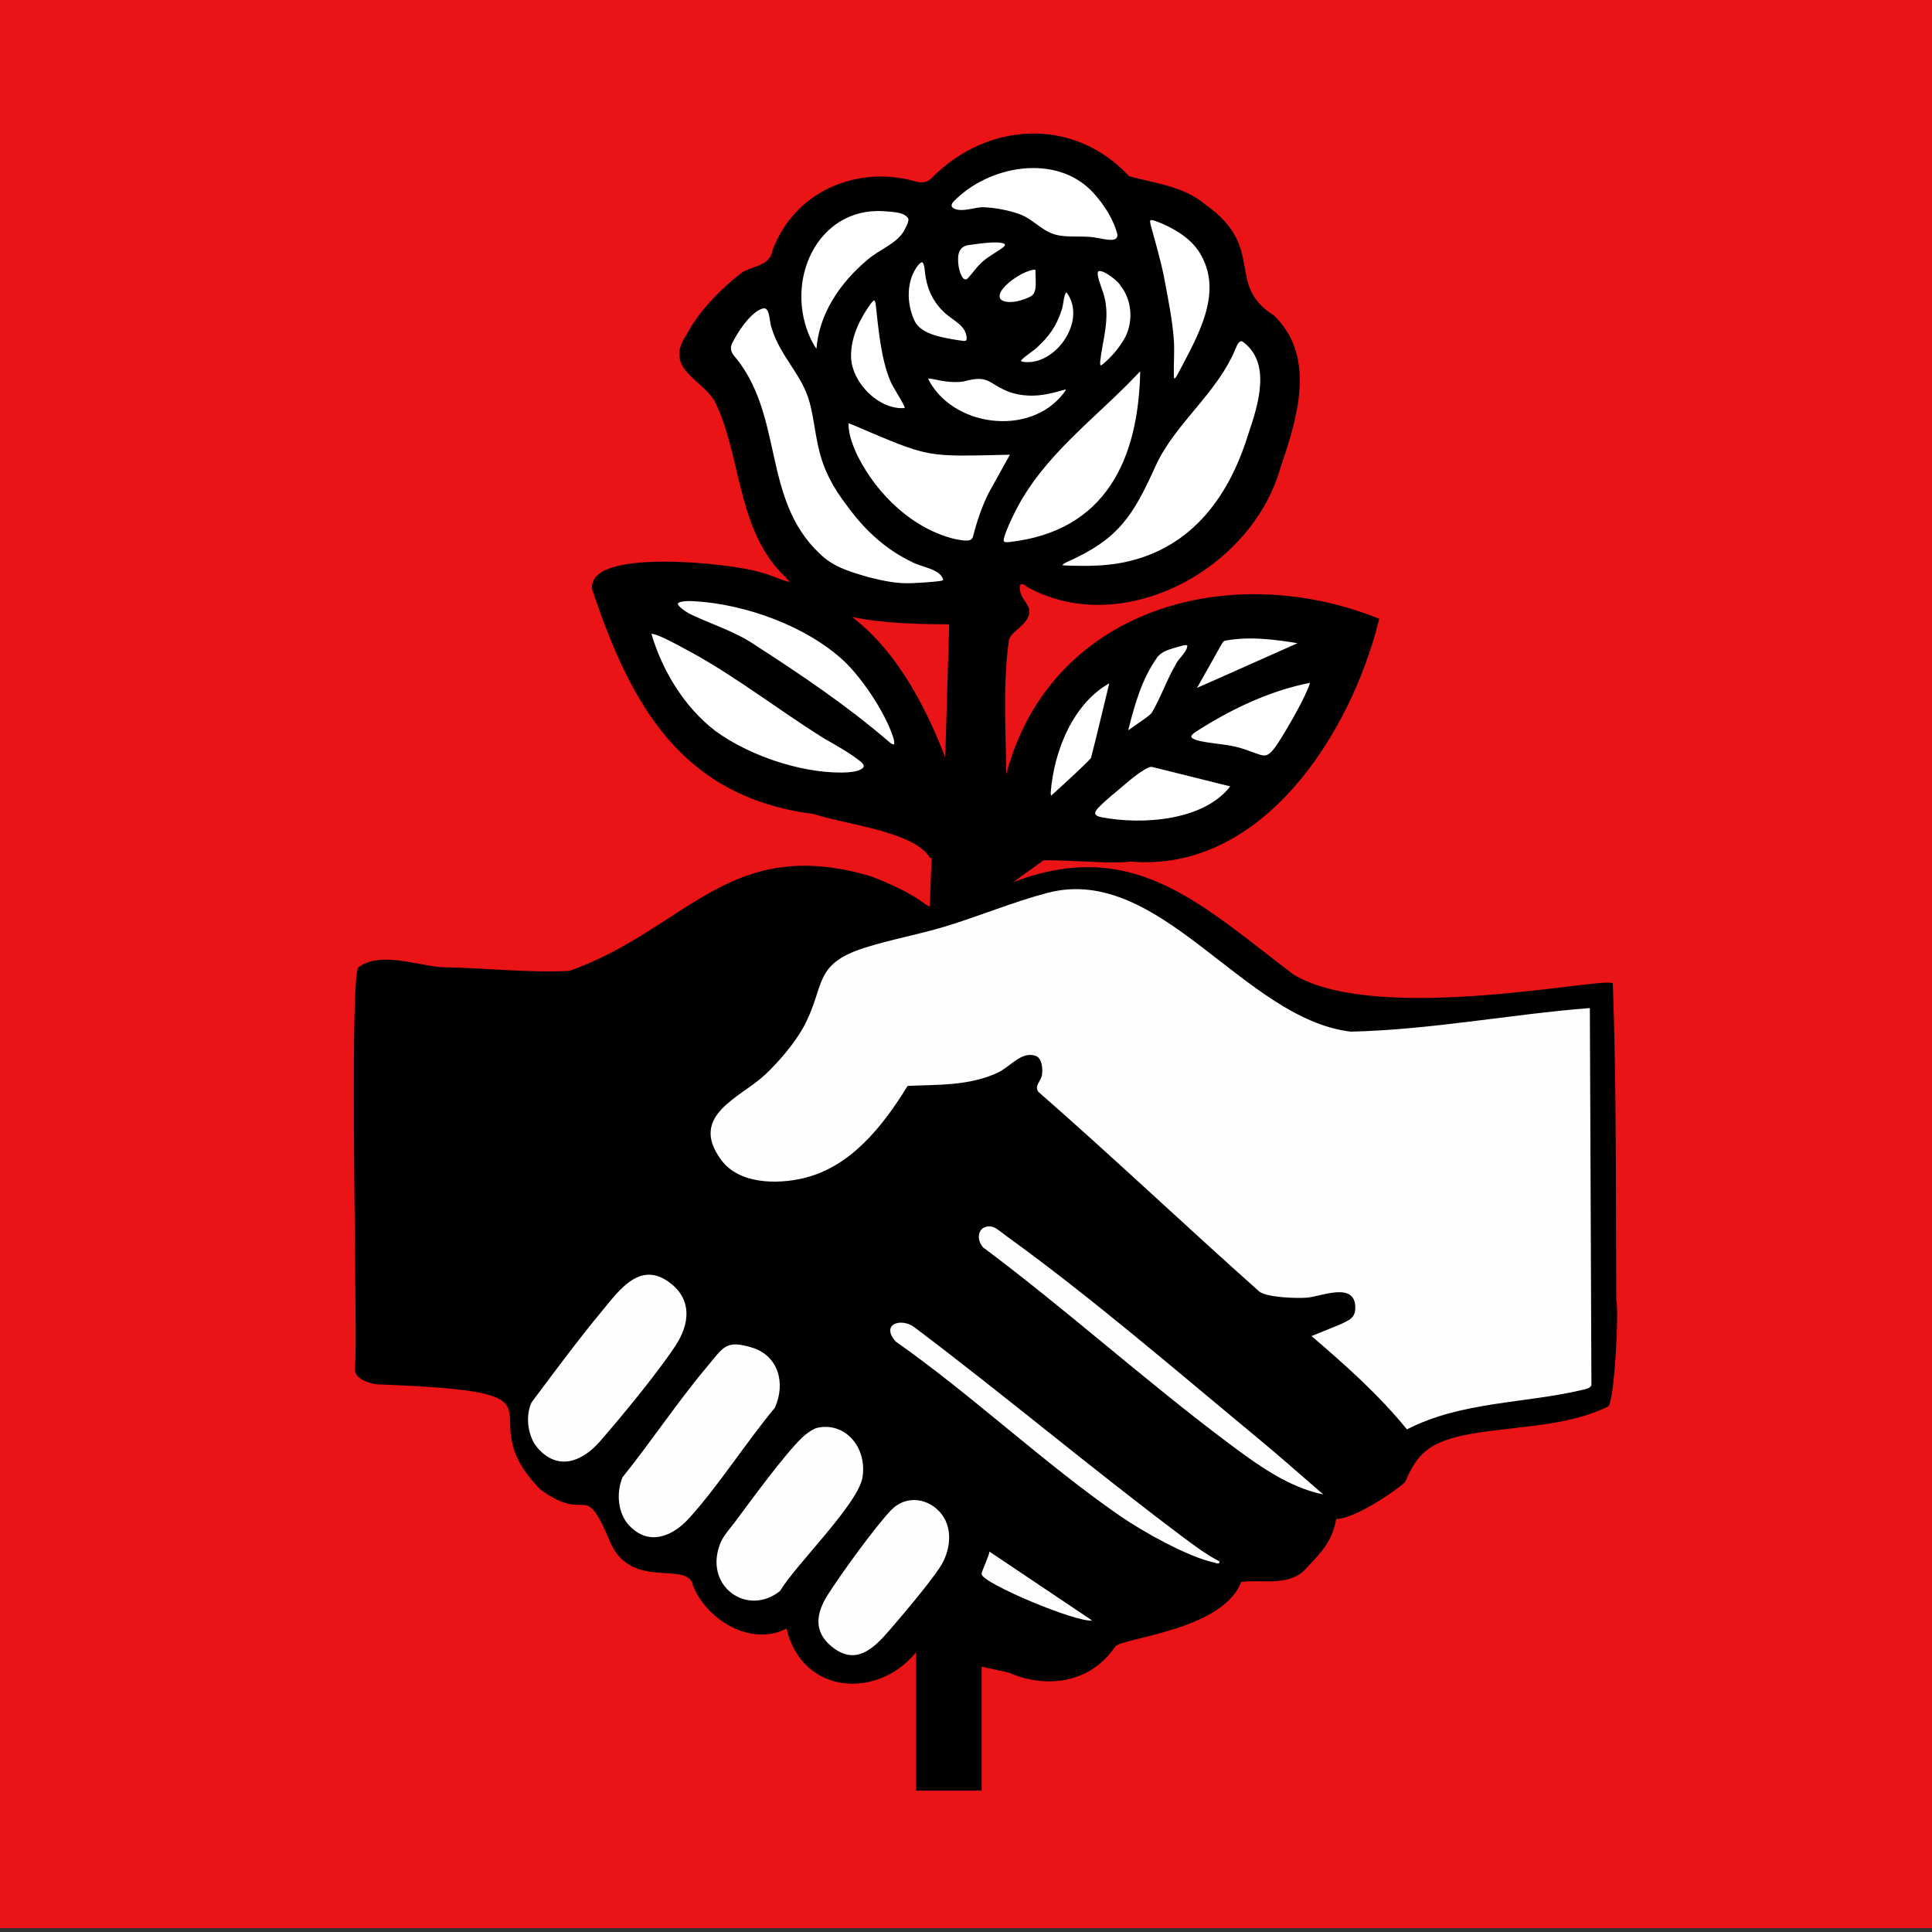
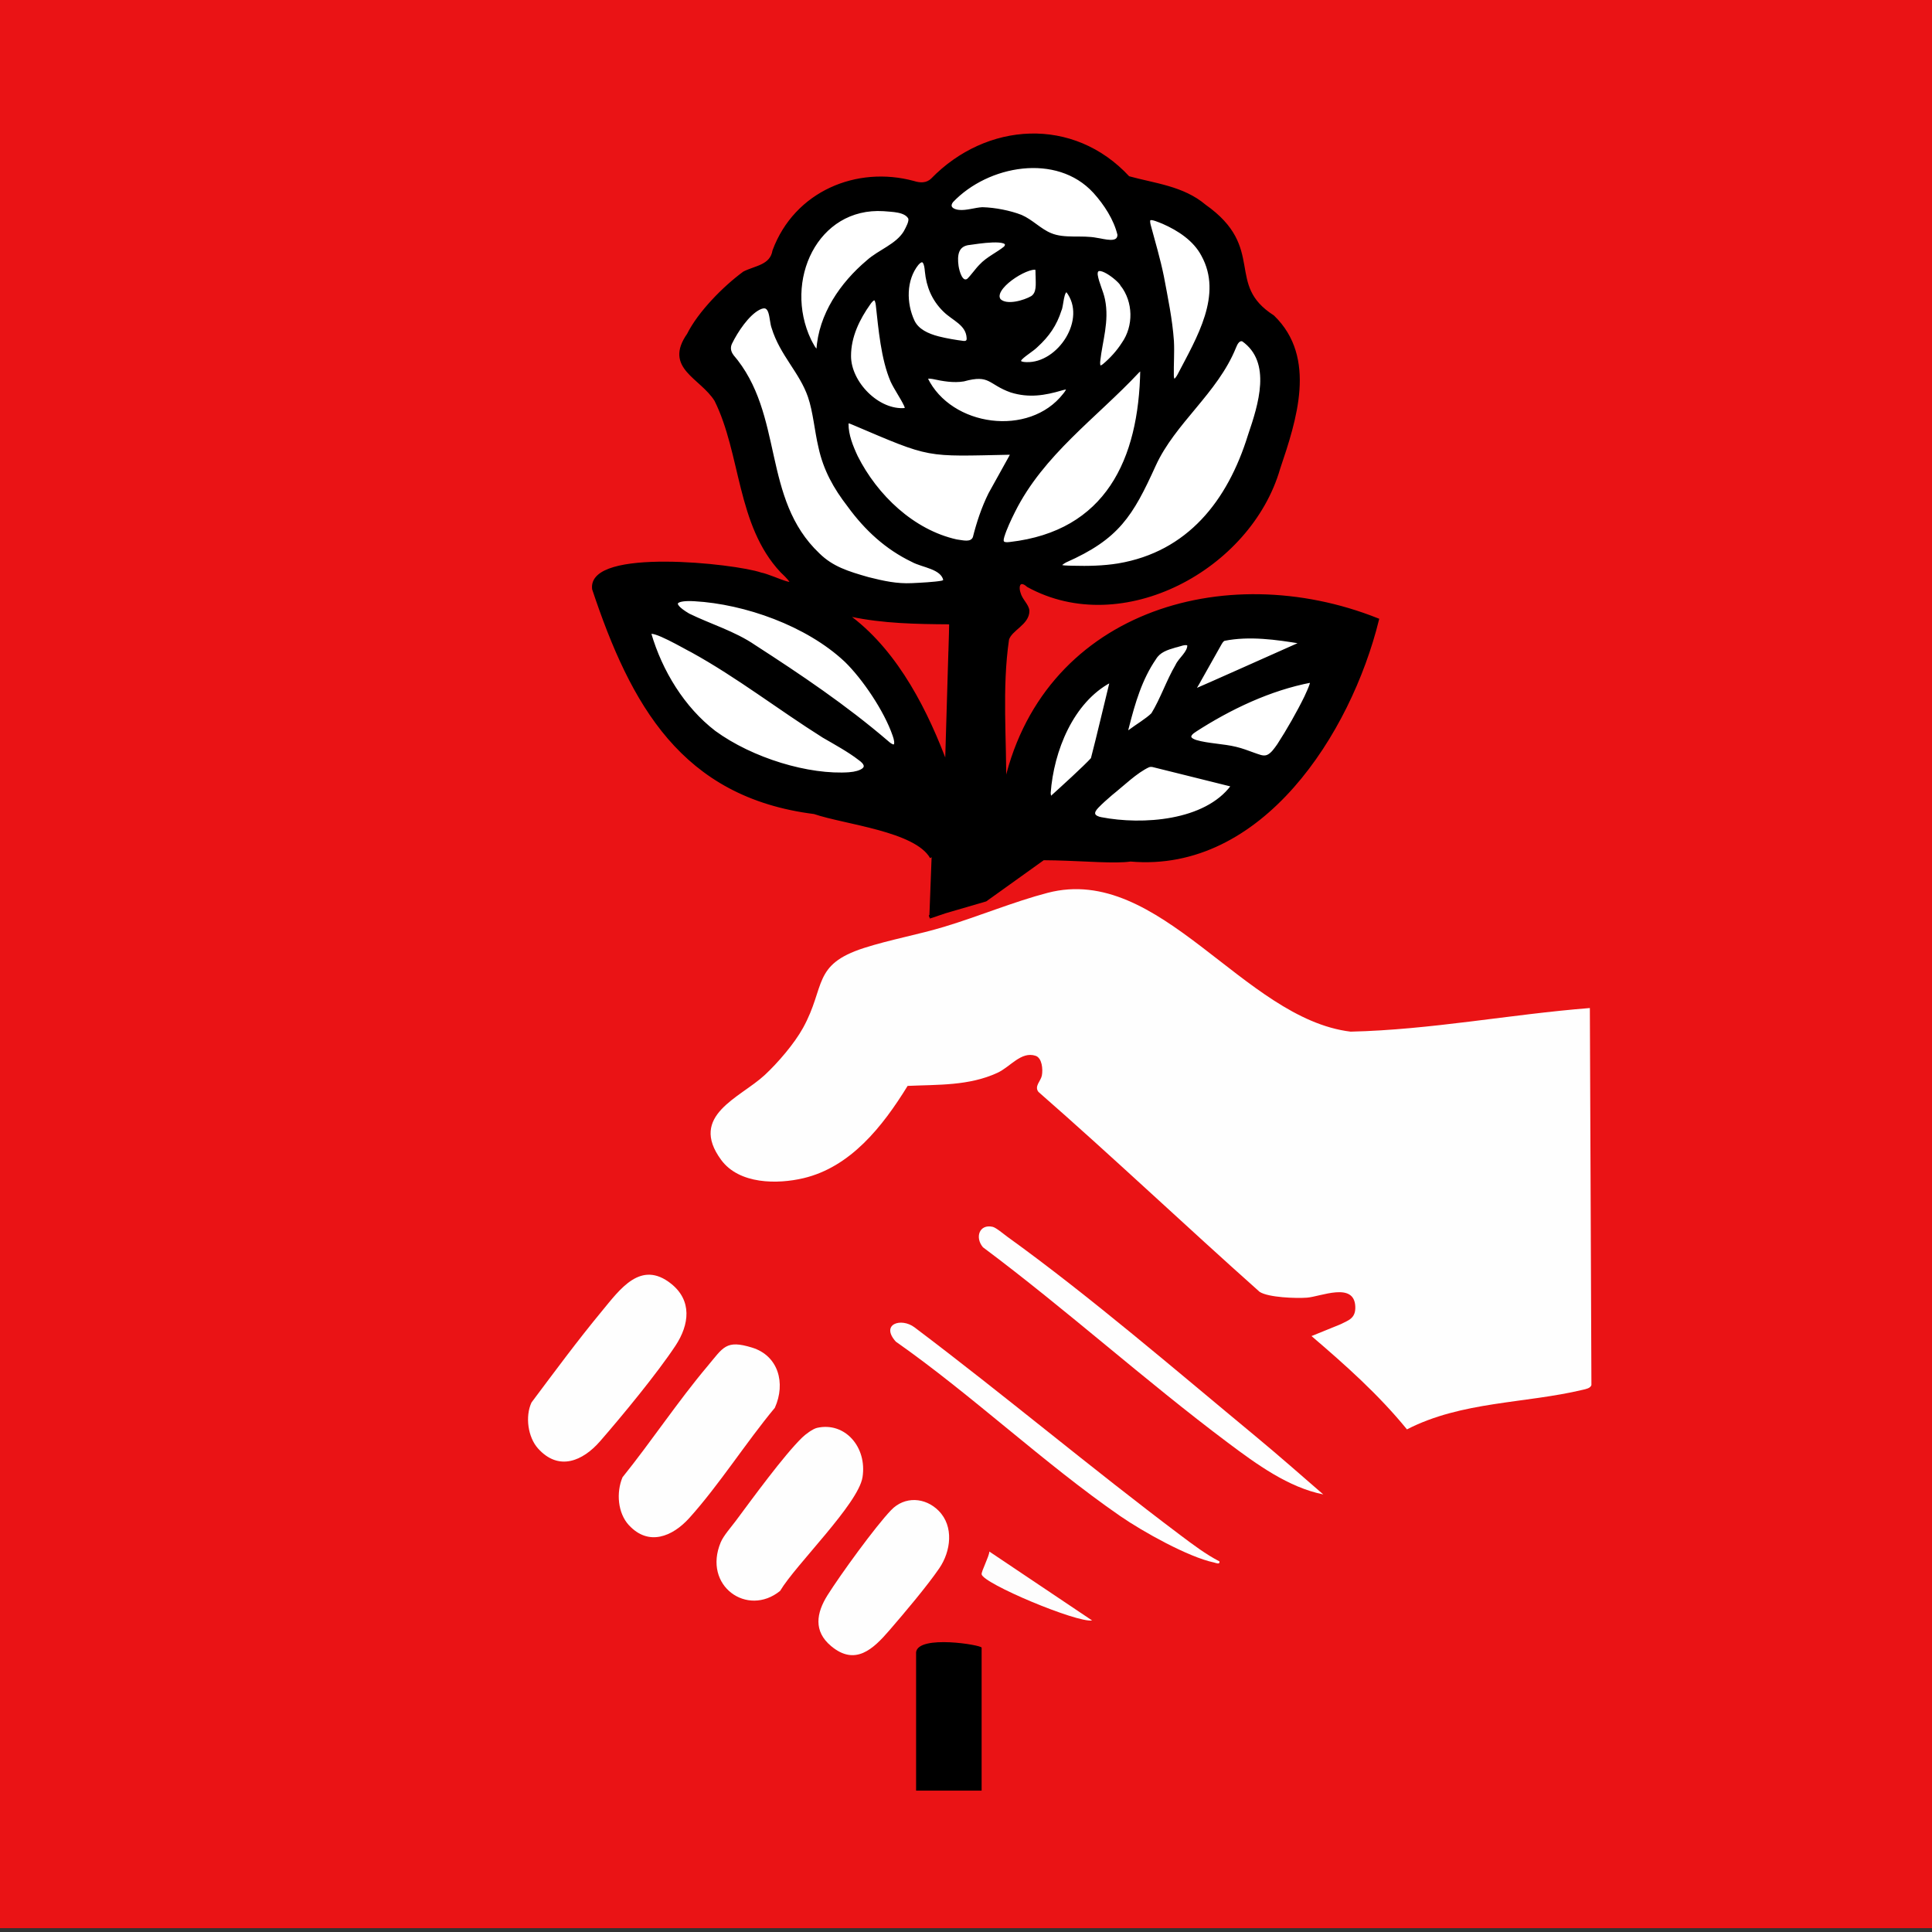
<svg xmlns="http://www.w3.org/2000/svg" id="Layer_1" viewBox="0 0 566.93 566.93">
  <rect x="0" y="0" width="566.93" height="566.93" fill="#333333" stroke="none" />
  <defs>
    <style>      .st0 {        fill: #ea1516;      }      .st1 {        fill: #f51316;      }      .st2 {        fill: #fff;      }      .st3 {        fill: #ce3127;      }      .st4 {        fill: #ea1315;      }      .st5 {        fill: #fefefe;      }      .st6 {        stroke: #000;        stroke-miterlimit: 10;      }      .st7 {        fill: #d03227;      }      .st8 {        fill: #fdfdfd;      }    </style>
  </defs>
  <path class="st3" d="M25-76.54h-4c-1.08-4.72,3.79-3.96,4,0Z" />
  <rect class="st4" y="-1.13" width="566.93" height="566.93" />
  <g>
    <path class="st2" d="M249.16,148.45c5,6.85,10.97,12.4,18.64,16.07,2.96,1.65,8.67,1.98,9.51,5.72-.07,1.43-7.99,1.21-9.72,1.46-8.23.17-21.79-3.13-27.47-8.86-17.27-16.36-10.37-41.06-25.39-58.4-.83-1.22-.99-2.42-.41-3.69,1.74-3.58,5.06-8.54,8.35-10.23,3.99-2.02,3.35,3.35,4.23,5.69,2.44,7.92,8.11,12.87,10.66,20.22,1.52,4.43,1.94,9.99,3.09,14.83,1.43,6.63,4.43,11.91,8.38,17.04l.12.17v-.02Z" />
    <path class="st2" d="M311.04,166.02c-.08-.32.6-.83,1.54-1.36,15.38-6.78,19.4-13.43,26.06-28.11,5.75-12.63,18.19-21.35,23.56-34.64.44-1.13,1.21-2.59,2.54-2.12,9.12,6.44,4.92,19.25,1.93,28.03-6.03,19.53-17.95,34.59-38.49,38.06-4.41.71-8.92.81-13.4.69-1.58-.06-3.56-.03-3.74-.49l-.02-.06h.02Z" />
    <path class="st2" d="M190.61,185.9c.35-1.87,10.85,4.36,12.48,5.13,13.46,7.41,25.64,16.91,38.63,25.08,3.24,1.87,7.63,4.3,10.45,6.51,4.11,2.84.26,4.29-2.81,4.54-12.07.88-28.78-4.2-39.76-12.22-9.17-7.04-15.74-17.81-18.99-28.95v-.09Z" />
    <path class="st2" d="M296.71,133.01c.37.12.15.59-.35,1.48-1.67,3.01-4.62,8.31-5.84,10.52-2.03,4.08-3.5,8.53-4.6,12.93-.97,1.95-3.44,1.12-5.3.9-12.79-2.85-23.58-13.18-29.39-24.72-1.39-2.96-2.8-6.44-2.74-9.7.08-.85.62-.73,1.81-.2,23.46,9.98,20.86,9.29,46.34,8.77l.07.02h0Z" />
    <path class="st2" d="M335.08,108.52c-.4,26.56-10.34,47.82-38.7,51.07-1.96.25-2.83-.15-2.14-2.19.62-2.1,2.08-5.21,3.15-7.35,8.43-16.9,24.08-27.78,36.45-41.01.51-.51.93-.77,1.18-.58l.06.05h0Z" />
    <path class="st2" d="M248.25,193.91c5.24,5.08,11.63,14.53,14.14,21.83.27.93,1.03,2.79-.02,3.28-.58.12-1.58-.68-2.15-1.17-8.42-7.32-17.89-14.04-26.91-20.15-5.54-3.75-11.13-7.66-16.98-10.83-4.76-2.59-10.27-4.06-14.84-6.61-5.89-3.69-2.36-4.55,2.34-4.27,14.81.84,33,7.24,44.29,17.8l.13.12h0Z" />
    <path class="st2" d="M321.3,56.42c3.05,3.41,6,7.88,7.1,12.51-.03,3.25-4.59,1.66-6.6,1.42-4.36-.88-9.45.32-13.57-1.42-3.14-1.28-5.54-3.97-8.65-5.34-2.97-1.23-7.19-1.95-10.62-2.25-2.35-.08-5.02,1.05-7.58.8-1.79-.14-3.57-1.22-2.1-3.12,10.46-11.01,30.89-14.72,41.89-2.75l.13.14h0Z" />
    <path class="st2" d="M240.01,102.94c-.84.57-2.03-2.31-2.47-3.02-8.29-17.44,1.94-39.62,21.79-38.38,2.36.22,6.44.15,7.67,2.48.33,1.08-.65,2.83-1.38,4.19-2.42,3.95-7.54,5.55-10.97,8.65-7.64,6.44-14.01,15.61-14.59,26.01,0,0-.05.07-.05.07Z" />
    <path class="st2" d="M344.38,111.67c-.27-.14-.42-.65-.45-1.34-.06-3.37.21-6.89.03-10.18-.43-6.33-1.78-12.7-2.94-18.95-1.01-5-2.49-10.02-3.84-14.97-.18-.65-.4-1.82.23-2.02.96-.32,3.39.85,4.69,1.4,4.34,2.03,8.62,4.96,10.86,9.24,6.51,11.78-1.39,24.57-6.97,35.31-.31.58-.95,1.65-1.53,1.54,0,0-.08-.03-.08-.03Z" />
    <path class="st2" d="M361.65,230.81c-7.86,10.64-26.42,11.89-38.56,9.55-.83-.13-1.97-.57-2.17-1.3-.27-.77.34-1.61,1.02-2.31,1.26-1.3,2.43-2.32,4.05-3.73,3.5-2.79,7.3-6.56,11.01-8.28.46-.16.88-.18,1.34-.07,1.65.4,7.44,1.85,10.46,2.6,3.59.89,7.52,1.87,10.84,2.7,1.23.34,1.96.36,2.02.78v.06h0Z" />
    <path class="st2" d="M384.73,199.92c.2.15.21.5.06,1.01-.53,1.56-1.43,3.47-2.17,4.96-1.88,3.65-4.99,9.21-7.4,12.84-.87,1.2-1.8,2.69-3.2,3.31-1.39.58-2.82-.2-4.2-.64-1.72-.62-3.43-1.28-5.2-1.7-3.59-.89-8.21-.97-11.69-2-.67-.2-1.6-.61-1.81-1.21-.29-.78.72-1.59,1.4-2.04,10.38-6.73,22.15-12.3,34.14-14.58l.07.05h0Z" />
    <path class="st2" d="M313.33,114.02c.23.34-.59,1.45-.98,1.92-10.18,13.03-33.5,9.88-40.6-4.78.03-.33.36-.47.86-.48,3.29.36,6.84,1.47,10.13.81,7.95-2.2,7.5.99,14.03,3.28,5.18,1.59,9.72.86,14.76-.63.51-.14,1.47-.44,1.76-.16l.04.06v-.02Z" />
    <path class="st2" d="M265.68,120.29c-8.03.79-16.49-7.87-16.45-15.77-.02-5.77,2.61-11.03,5.76-15.46.35-.51.99-1.28,1.47-1.35.7-.14.95,1.14,1.03,1.8.78,6.98,1.5,15.8,4.31,22.34,1.03,2.23,2.92,4.91,3.92,7.04.32.68.37,1.13.06,1.36l-.08.05h-.02Z" />
    <path class="st2" d="M325.8,199.86c.37-.09.31.25.26.51-.93,3.69-3.93,16.52-5.49,22.41-1.87,2.21-8.86,8.34-11.4,10.85-.3.25-.65.6-.98.42-.9-1.49-.14-4.19.11-5.95,2.16-11.09,7.4-23.02,17.43-28.22l.08-.02h0Z" />
    <path class="st2" d="M381.97,188.51c.22.07.29.13.11.24-7.98,3.55-28.64,12.81-31.8,14.12,0-.59.99-1.82,1.82-3.47,1.58-2.8,4.01-7.11,5.55-9.86.59-1.05.86-1.63,1.55-1.92,7.38-1.48,15.32-.36,22.7.86l.08.02h0Z" />
    <path class="st2" d="M277.18,91.15c2.54,2.55,6.73,3.89,6.95,8.06.09,1.08-.48,1.48-1.44,1.39-2.99-.4-6.67-.96-9.62-2.05-7.97-2.44-8.52-14.63-4.46-20.48,2.18-2.95,3.1-1.21,3.26,1.58.43,4.44,2,8.2,5.16,11.36l.15.14h0Z" />
    <path class="st2" d="M322.59,107.66c-.31-.26-.3-1.22-.23-1.77.63-5.84,2.7-11.57,1.39-17.9-.51-2.49-1.75-4.75-2.14-7.23-.41-4.49,6.86,1.28,7.63,2.84,4.85,6.36,3.41,14.65-1.86,20.3-1.08,1.23-2.27,2.44-3.45,3.41-.54.41-1,.6-1.27.41l-.07-.06Z" />
    <path class="st2" d="M348.89,189.31c.2,1.82-2.02,3.59-2.9,5.09-2.52,4.11-4.39,8.8-6.52,13.18-.66,1.48-1.28,2.42-2.71,3.36-1.42,1-3.77,2.67-5.11,3.61-.56.38-.91.56-1.06.45-.24-.29.12-1.26.23-1.76,1.79-6.99,3.84-14.03,7.97-20.04,1.3-2.18,3.52-2.89,6.07-3.63,1.13-.2,3.2-1.25,3.99-.36l.04.09h0Z" />
    <path class="st2" d="M313.27,85.42c6.41,8.32-2.51,21.78-12.09,21.4-.64-.01-1.62-.1-1.97-.52-.67-1.35,4.16-3.71,4.9-4.78,3.33-3.04,5.53-6.17,6.89-10.52.6-1.02.58-6.12,2.16-5.63l.1.06h0Z" />
    <path class="st2" d="M295,72.74c-3.02,2.35-6.26,3.68-8.68,6.98-.7.81-1.5,1.95-2.24,2.59-2.08,1.24-3.04-2.5-3.31-4.13-.44-3.24-.11-6.43,3.86-6.76,1.48-.18,12.59-2.11,10.47,1.19l-.1.13Z" />
    <path class="st2" d="M304.18,78.85c.25.39.12,1.45.2,2.45.01,2.06.4,4.82-1.54,6.09-2.2,1.27-7.49,2.88-9.62.81-2.67-3.47,8.11-10.21,10.89-9.42l.06.08h0Z" />
  </g>
  <path class="st7" d="M303.6,254.57c.31.17.31.34,0,.51v-.51Z" />
-   <path class="st6" d="M272.71,269.07l4.62-1.56,11.85-3.46,18.59-13.31-18.59,4.33c7.3-5.89,33.63-1.43,42.55-2.76,38.37,3.38,64.21-37.34,72.41-70.43-44.95-17.88-98.72-1.7-109.38,49.71.18-14.53-1.28-29.54.84-44.01.94-3.05,6-4.6,5.97-8.34-.12-1.63-2.02-3.09-2.57-5.13-.87-2.63.38-4.39,2.71-2.28,27.61,15.17,65.01-5.1,73.46-34.42,4.78-14.17,10.83-32.39-1.66-44.45-14.69-9.4-2.28-19.97-20.05-32.5-6.39-5.41-14.67-6.16-22.38-8.29-16.25-17.61-41.52-15.86-57.51.61-1.54,1.46-3.53,1.44-5.48.82-16.59-4.52-34.59,2.95-40.92,20.01-.78,4.59-5.4,4.8-8.77,6.5-5.91,4.33-13.17,11.74-16.34,18.1-6.77,9.65,3.67,12.23,8.04,19.14,7.84,15.71,6.51,36.59,19.31,50.23,7.83,7.33-2.5,1.58-6.2.91-7.49-2.61-50.43-7.31-48.96,4.33,11.28,33.79,26.09,60.69,64.72,65.56,9.05,3.1,29.82,5.07,34.4,13.18M361.65,230.68v.06c-7.86,10.65-26.43,11.9-38.56,9.55-.83-.13-1.96-.57-2.17-1.3-.26-.77.35-1.61,1.02-2.31,1.26-1.31,2.44-2.33,4.05-3.73,3.51-2.79,7.3-6.56,11.01-8.28.46-.15.88-.17,1.34-.07,1.65.4,7.44,1.85,10.46,2.6,3.59.89,7.52,1.87,10.84,2.7,1.22.34,1.95.35,2.02.78h0ZM352.1,199.34c1.58-2.8,4.01-7.11,5.55-9.86.59-1.04.87-1.63,1.55-1.92,7.38-1.48,15.32-.36,22.7.86h0s.08.03.08.03c.21.07.28.13.11.24-7.97,3.54-28.66,12.81-31.81,14.12.02-.61.97-1.8,1.82-3.47ZM350.52,214.39c10.38-6.72,22.14-12.29,34.14-14.58h0s.07.04.07.04c.2.15.21.49.06,1.01-.39,1.2-1.06,2.61-1.57,3.73-2.07,4.26-5.28,9.91-8,14.08-.87,1.2-1.81,2.69-3.2,3.31-1.39.58-2.82-.2-4.2-.64-1.71-.62-3.42-1.28-5.2-1.7-3.59-.89-8.21-.97-11.69-2-.66-.21-1.6-.61-1.81-1.21-.29-.78.71-1.59,1.4-2.04ZM330.83,213.19c1.78-7,3.83-14.03,7.97-20.04,1.31-2.18,3.52-2.89,6.07-3.63,1.12-.19,3.21-1.26,3.99-.36v.02s.04.09.04.09c.11,2.25-2.64,4.1-3.52,6.09-2.64,4.48-4.38,9.8-7.11,14.25-1.68,1.67-4.75,3.47-6.61,4.89-.56.38-.92.56-1.06.45-.24-.29.11-1.25.23-1.76ZM325.74,199.82h-.01l.08-.02c.37-.09.32.24.26.51-.93,3.67-3.93,16.53-5.49,22.41-2.14,2.38-9.05,8.65-11.89,11.22-.72.35-.78-.34-.88-1.22.9-12.54,6.74-26.93,17.93-32.9ZM362.23,101.84c.43-1.12,1.2-2.59,2.54-2.12,9.11,6.44,4.92,19.25,1.93,28.04-6.04,19.54-17.95,34.58-38.49,38.06-4.41.72-8.92.81-13.4.69-1.58-.05-3.57-.02-3.74-.49h.02s-.02-.07-.02-.07c-.08-.32.6-.83,1.54-1.36,15.38-6.79,19.38-13.4,26.06-28.11,5.75-12.63,18.19-21.35,23.56-34.64ZM337.42,64.15c.72-.31,2.7.58,3.91,1.06,4.63,2.03,9.25,5.06,11.64,9.58,6.51,11.78-1.39,24.57-6.97,35.31-.31.57-.94,1.65-1.52,1.54h0s0,0,0,0c0,0,0,0,0,0l-.08-.03c-.27-.14-.42-.65-.45-1.34-.06-3.36.21-6.89.03-10.18-.44-6.33-1.78-12.7-2.95-18.95-1.02-5-2.5-10.02-3.84-14.97-.18-.65-.4-1.82.23-2.02ZM329.25,83.55c3.82,4.94,3.96,12.2.36,17.32-1.5,2.37-3.56,4.62-5.67,6.38-.53.41-1,.6-1.27.41h0s-.07-.05-.07-.05c-.31-.26-.3-1.22-.23-1.77.63-5.84,2.69-11.57,1.39-17.9-.51-2.49-1.75-4.75-2.14-7.23-.4-4.48,6.85,1.26,7.63,2.84ZM279.29,58.97c10.46-11.01,30.9-14.72,41.89-2.75l.13.14c3.06,3.41,6.01,7.87,7.1,12.51-.05,3.24-4.57,1.67-6.6,1.42-4.36-.88-9.45.32-13.57-1.42-3.13-1.29-5.53-3.98-8.65-5.34-3.19-1.25-7.66-2.14-11.32-2.23-2.01.09-4.62,1.02-6.88.79-1.81-.14-3.56-1.22-2.1-3.12ZM295.12,72.55l-.1.13c-2.25,1.84-5.2,3.12-7.22,5.31-1.16,1.14-2.48,3.11-3.7,4.26-2.08,1.23-3.05-2.49-3.31-4.13-.45-3.24-.12-6.44,3.86-6.76,1.48-.18,12.6-2.11,10.47,1.19h0ZM304.13,78.71h.01s.06.07.06.07c.25.39.12,1.45.2,2.45,0,2.07.4,4.82-1.54,6.09-2.2,1.28-7.49,2.89-9.62.81-2.66-3.46,8.07-10.2,10.89-9.42ZM296.77,114.7c5.18,1.6,9.73.86,14.76-.63.51-.13,1.47-.44,1.76-.16h0s.04.05.04.05c.23.35-.58,1.45-.98,1.92-10.18,13.03-33.5,9.88-40.6-4.78.18-.73,1.39-.45,2.08-.36,2.89.63,6.03,1.18,8.91.69,7.94-2.2,7.49.98,14.03,3.27ZM301.19,106.76c-.64-.01-1.62-.09-1.97-.52-.22-.28-.09-.68.34-1.14,1.35-1.33,3.32-2.42,4.56-3.65,3.32-3.04,5.52-6.17,6.89-10.52.58-.98.6-6.16,2.16-5.63h0l.1.06c6.41,8.32-2.52,21.78-12.09,21.4ZM269.12,77.39c2.12-2.36,2.63.3,2.77,2.2.43,4.44,2.01,8.21,5.16,11.36l.15.14c2.54,2.55,6.73,3.89,6.95,8.06.09,1.08-.48,1.47-1.44,1.39-2.2-.27-5.05-.75-7.36-1.34-3.27-.84-6.17-2.23-7.45-4.89-2.47-5.27-2.53-12.25,1.22-16.92ZM259.33,61.47c2.36.24,6.44.14,7.67,2.49.34,1.08-.65,2.84-1.38,4.19-2.42,3.96-7.54,5.55-10.97,8.65-7.64,6.45-14.01,15.61-14.59,26.01h0s-.05.06-.05.06c-.83.54-2.03-2.27-2.47-3.02-8.29-17.44,1.94-39.62,21.79-38.38ZM265.78,120.18h-.02s-.08.04-.08.04c-8.02.79-16.48-7.88-16.45-15.77-.01-5.77,2.61-11.03,5.76-15.46.35-.51.98-1.28,1.47-1.35.7-.14.95,1.14,1.03,1.8.78,6.97,1.5,15.8,4.31,22.34,1.04,2.24,2.92,4.91,3.92,7.04.32.68.37,1.14.06,1.36ZM214.74,104.36c-.83-1.23-.98-2.43-.41-3.69,1.74-3.57,5.05-8.54,8.35-10.23,3.98-2.03,3.35,3.34,4.23,5.69,2.44,7.92,8.12,12.87,10.66,20.22,1.52,4.44,1.94,10,3.09,14.83,1.43,6.63,4.43,11.91,8.38,17.04h0s.12.16.12.16c5,6.85,10.98,12.39,18.64,16.07,2.96,1.65,8.65,1.97,9.51,5.72-.06.42-.5.64-.94.73-1.96.38-6.27.61-8.78.72-4.47.21-8.32-.64-12.86-1.78-6.04-1.72-10.59-3.14-14.61-7.08-17.28-16.37-10.36-41.04-25.39-58.4ZM249.36,227.1c-12.07.88-28.78-4.2-39.76-12.22-9.16-7.04-15.73-17.8-18.99-28.95v-.09c.43-1.83,10.7,4.28,12.48,5.13,13.46,7.41,25.63,16.9,38.63,25.08,3.24,1.87,7.63,4.3,10.45,6.51,4.14,2.86.21,4.28-2.81,4.54ZM260.24,217.79c-12.25-10.5-25.57-19.46-38.95-28.1-5.88-4.03-13.07-6.14-19.27-9.19-6.18-3.64-3.65-4.9,1.82-4.57,14.81.84,33,7.24,44.29,17.8l.13.12c5.23,5.09,11.62,14.53,14.14,21.83.99,2.66.61,4.62-2.16,2.11ZM278.78,191.69c-.23,7.98-.87,29.63-.98,33.13-5.77-15.64-14.36-32.9-28.1-43.4-.92-.78-.92-1.08.13-.93,9.35,1.97,19.05,2.15,28.56,2.21h0s.1.03.1.03c.32.06.48.13.53.4.02,1.01-.12,4.27-.23,8.56ZM285.93,157.88c-.98,1.94-3.44,1.12-5.3.9-12.79-2.85-23.58-13.18-29.39-24.72-1.39-2.97-2.79-6.43-2.74-9.7.08-.85.62-.73,1.81-.2,23.41,9.95,20.83,9.29,46.34,8.77l.07.02c.37.12.15.6-.35,1.48-1.67,3.02-4.62,8.32-5.84,10.52-2.03,4.08-3.5,8.53-4.6,12.93ZM294.25,157.35c.61-2.1,2.07-5.21,3.15-7.35,8.43-16.9,24.08-27.78,36.45-41.01.51-.51.93-.77,1.18-.58h.01s.06.06.06.06c-.41,26.56-10.3,47.8-38.7,51.07-1.98.26-2.83-.17-2.15-2.19Z" />
-   <polyline class="st6" points="278.05 482.28 278.05 467.62 296.62 470.65 296.51 483.49" />
+   <path class="st6" d="M272.71,269.07l4.62-1.56,11.85-3.46,18.59-13.31-18.59,4.33c7.3-5.89,33.63-1.43,42.55-2.76,38.37,3.38,64.21-37.34,72.41-70.43-44.95-17.88-98.72-1.7-109.38,49.71.18-14.53-1.28-29.54.84-44.01.94-3.05,6-4.6,5.97-8.34-.12-1.63-2.02-3.09-2.57-5.13-.87-2.63.38-4.39,2.71-2.28,27.61,15.17,65.01-5.1,73.46-34.42,4.78-14.17,10.83-32.39-1.66-44.45-14.69-9.4-2.28-19.97-20.05-32.5-6.39-5.41-14.67-6.16-22.38-8.29-16.25-17.61-41.52-15.86-57.51.61-1.54,1.46-3.53,1.44-5.48.82-16.59-4.52-34.59,2.95-40.92,20.01-.78,4.59-5.4,4.8-8.77,6.5-5.91,4.33-13.17,11.74-16.34,18.1-6.77,9.65,3.67,12.23,8.04,19.14,7.84,15.71,6.51,36.59,19.31,50.23,7.83,7.33-2.5,1.58-6.2.91-7.49-2.61-50.43-7.31-48.96,4.33,11.28,33.79,26.09,60.69,64.72,65.56,9.05,3.1,29.82,5.07,34.4,13.18M361.65,230.68v.06c-7.86,10.65-26.43,11.9-38.56,9.55-.83-.13-1.96-.57-2.17-1.3-.26-.77.35-1.61,1.02-2.31,1.26-1.31,2.44-2.33,4.05-3.73,3.51-2.79,7.3-6.56,11.01-8.28.46-.15.88-.17,1.34-.07,1.65.4,7.44,1.85,10.46,2.6,3.59.89,7.52,1.87,10.84,2.7,1.22.34,1.95.35,2.02.78h0ZM352.1,199.34c1.58-2.8,4.01-7.11,5.55-9.86.59-1.04.87-1.63,1.55-1.92,7.38-1.48,15.32-.36,22.7.86h0s.08.03.08.03c.21.07.28.13.11.24-7.97,3.54-28.66,12.81-31.81,14.12.02-.61.97-1.8,1.82-3.47ZM350.52,214.39c10.38-6.72,22.14-12.29,34.14-14.58h0s.07.04.07.04c.2.15.21.49.06,1.01-.39,1.2-1.06,2.61-1.57,3.73-2.07,4.26-5.28,9.91-8,14.08-.87,1.2-1.81,2.69-3.2,3.31-1.39.58-2.82-.2-4.2-.64-1.71-.62-3.42-1.28-5.2-1.7-3.59-.89-8.21-.97-11.69-2-.66-.21-1.6-.61-1.81-1.21-.29-.78.71-1.59,1.4-2.04ZM330.83,213.19c1.78-7,3.83-14.03,7.97-20.04,1.31-2.18,3.52-2.89,6.07-3.63,1.12-.19,3.21-1.26,3.99-.36v.02s.04.09.04.09c.11,2.25-2.64,4.1-3.52,6.09-2.64,4.48-4.38,9.8-7.11,14.25-1.68,1.67-4.75,3.47-6.61,4.89-.56.38-.92.56-1.06.45-.24-.29.11-1.25.23-1.76ZM325.74,199.82h-.01l.08-.02c.37-.09.32.24.26.51-.93,3.67-3.93,16.53-5.49,22.41-2.14,2.38-9.05,8.65-11.89,11.22-.72.35-.78-.34-.88-1.22.9-12.54,6.74-26.93,17.93-32.9ZM362.23,101.84c.43-1.12,1.2-2.59,2.54-2.12,9.11,6.44,4.92,19.25,1.93,28.04-6.04,19.54-17.95,34.58-38.49,38.06-4.41.72-8.92.81-13.4.69-1.58-.05-3.57-.02-3.74-.49h.02s-.02-.07-.02-.07c-.08-.32.6-.83,1.54-1.36,15.38-6.79,19.38-13.4,26.06-28.11,5.75-12.63,18.19-21.35,23.56-34.64ZM337.42,64.15c.72-.31,2.7.58,3.91,1.06,4.63,2.03,9.25,5.06,11.64,9.58,6.51,11.78-1.39,24.57-6.97,35.31-.31.57-.94,1.65-1.52,1.54h0s0,0,0,0c0,0,0,0,0,0l-.08-.03c-.27-.14-.42-.65-.45-1.34-.06-3.36.21-6.89.03-10.18-.44-6.33-1.78-12.7-2.95-18.95-1.02-5-2.5-10.02-3.84-14.97-.18-.65-.4-1.82.23-2.02ZM329.25,83.55c3.82,4.94,3.96,12.2.36,17.32-1.5,2.37-3.56,4.62-5.67,6.38-.53.41-1,.6-1.27.41h0s-.07-.05-.07-.05c-.31-.26-.3-1.22-.23-1.77.63-5.84,2.69-11.57,1.39-17.9-.51-2.49-1.75-4.75-2.14-7.23-.4-4.48,6.85,1.26,7.63,2.84ZM279.29,58.97c10.46-11.01,30.9-14.72,41.89-2.75l.13.14c3.06,3.41,6.01,7.87,7.1,12.51-.05,3.24-4.57,1.67-6.6,1.42-4.36-.88-9.45.32-13.57-1.42-3.13-1.29-5.53-3.98-8.65-5.34-3.19-1.25-7.66-2.14-11.32-2.23-2.01.09-4.62,1.02-6.88.79-1.81-.14-3.56-1.22-2.1-3.12ZM295.12,72.55l-.1.13c-2.25,1.84-5.2,3.12-7.22,5.31-1.16,1.14-2.48,3.11-3.7,4.26-2.08,1.23-3.05-2.49-3.31-4.13-.45-3.24-.12-6.44,3.86-6.76,1.48-.18,12.6-2.11,10.47,1.19h0ZM304.13,78.71h.01s.06.07.06.07c.25.39.12,1.45.2,2.45,0,2.07.4,4.82-1.54,6.09-2.2,1.28-7.49,2.89-9.62.81-2.66-3.46,8.07-10.2,10.89-9.42ZM296.77,114.7c5.18,1.6,9.73.86,14.76-.63.51-.13,1.47-.44,1.76-.16h0s.04.05.04.05c.23.35-.58,1.45-.98,1.92-10.18,13.03-33.5,9.88-40.6-4.78.18-.73,1.39-.45,2.08-.36,2.89.63,6.03,1.18,8.91.69,7.94-2.2,7.49.98,14.03,3.27ZM301.19,106.76c-.64-.01-1.62-.09-1.97-.52-.22-.28-.09-.68.34-1.14,1.35-1.33,3.32-2.42,4.56-3.65,3.32-3.04,5.52-6.17,6.89-10.52.58-.98.6-6.16,2.16-5.63h0l.1.06c6.41,8.32-2.52,21.78-12.09,21.4ZM269.12,77.39c2.12-2.36,2.63.3,2.77,2.2.43,4.44,2.01,8.21,5.16,11.36l.15.14c2.54,2.55,6.73,3.89,6.95,8.06.09,1.08-.48,1.47-1.44,1.39-2.2-.27-5.05-.75-7.36-1.34-3.27-.84-6.17-2.23-7.45-4.89-2.47-5.27-2.53-12.25,1.22-16.92ZM259.33,61.47c2.36.24,6.44.14,7.67,2.49.34,1.08-.65,2.84-1.38,4.19-2.42,3.96-7.54,5.55-10.97,8.65-7.64,6.45-14.01,15.61-14.59,26.01h0s-.05.06-.05.06c-.83.54-2.03-2.27-2.47-3.02-8.29-17.44,1.94-39.62,21.79-38.38ZM265.78,120.18h-.02s-.08.04-.08.04c-8.02.79-16.48-7.88-16.45-15.77-.01-5.77,2.61-11.03,5.76-15.46.35-.51.98-1.28,1.47-1.35.7-.14.95,1.14,1.03,1.8.78,6.97,1.5,15.8,4.31,22.34,1.04,2.24,2.92,4.91,3.92,7.04.32.68.37,1.14.06,1.36ZM214.74,104.36c-.83-1.23-.98-2.43-.41-3.69,1.74-3.57,5.05-8.54,8.35-10.23,3.98-2.03,3.35,3.34,4.23,5.69,2.44,7.92,8.12,12.87,10.66,20.22,1.52,4.44,1.94,10,3.09,14.83,1.43,6.63,4.43,11.91,8.38,17.04h0s.12.16.12.16c5,6.85,10.98,12.39,18.64,16.07,2.96,1.65,8.65,1.97,9.51,5.72-.06.42-.5.64-.94.73-1.96.38-6.27.61-8.78.72-4.47.21-8.32-.64-12.86-1.78-6.04-1.72-10.59-3.14-14.61-7.08-17.28-16.37-10.36-41.04-25.39-58.4ZM249.36,227.1c-12.07.88-28.78-4.2-39.76-12.22-9.16-7.04-15.73-17.8-18.99-28.95v-.09c.43-1.83,10.7,4.28,12.48,5.13,13.46,7.41,25.63,16.9,38.63,25.08,3.24,1.87,7.63,4.3,10.45,6.51,4.14,2.86.21,4.28-2.81,4.54ZM260.24,217.79c-12.25-10.5-25.57-19.46-38.95-28.1-5.88-4.03-13.07-6.14-19.27-9.19-6.18-3.64-3.65-4.9,1.82-4.57,14.81.84,33,7.24,44.29,17.8l.13.12c5.23,5.09,11.62,14.53,14.14,21.83.99,2.66.61,4.62-2.16,2.11ZM278.78,191.69c-.23,7.98-.87,29.63-.98,33.13-5.77-15.64-14.36-32.9-28.1-43.4-.92-.78-.92-1.08.13-.93,9.35,1.97,19.05,2.15,28.56,2.21h0s.1.03.1.03c.32.06.48.13.53.4.02,1.01-.12,4.27-.23,8.56ZM285.93,157.88c-.98,1.94-3.44,1.12-5.3.9-12.79-2.85-23.58-13.18-29.39-24.72-1.39-2.97-2.79-6.43-2.74-9.7.08-.85.62-.73,1.81-.2,23.41,9.95,20.83,9.29,46.34,8.77l.07.02c.37.12.15.6-.35,1.48-1.67,3.02-4.62,8.32-5.84,10.52-2.03,4.08-3.5,8.53-4.6,12.93ZM294.25,157.35c.61-2.1,2.07-5.21,3.15-7.35,8.43-16.9,24.08-27.78,36.45-41.01.51-.51.93-.77,1.18-.58h.01s.06.06.06.06c-.41,26.56-10.3,47.8-38.7,51.07-1.98.26-2.83-.17-2.15-2.19" />
  <g>
    <g>
-       <path d="M296.01,490.82c10.99,4.79,23.87,3.2,31.22-7.61,1.44-2.54,31.64-4.7,36.96-18.98,6.23-.91,14.47,1.66,19.44-4.38,4.18-4.38,7.34-7.69,8.47-14.12,5.73.02,18.87-9.28,20.24-10.87,3.49-8.26,6.95-11.33,16.62-13.58,14.04-2.96,29.96-2.16,43.02-8.6,1.82-2.21,3.13-28.19,2.3-31.07-.18-30.1.11-62.5-1.01-92.91.54-2.85-68.34,12.55-93.67-2.71-27.92-21.16-47.56-41.04-83.59-26.62-36.11,9.54-11.48,9.13-40.28-2.18-41.94-12.48-54.08,15.42-88.63,27.71-12.36.64-26.13-.97-37.77-1.09-7.54-.65-17.56-4.63-24.17,0-2.87,3.32-.08,113.41-1.01,117.37-.42,3.31,3.45,4.47,6.1,5.03,62.58,2.33,25.39,7.44,48.28,30.83,14.51,10.68,12.48-3.73,20.65,15.76,6.33,14.03,22.82,4.97,24.17,12.49,4.06,10.2,17.2,18,27.46,12.59,4.52,19.53,26.86,20.83,38.01,6.94" />
      <path d="M288.05,483.49c0-.79-18.53-3.85-19.23,1.32v40.63h19.23" />
    </g>
    <path class="st0" d="M135.25,406.73" />
    <path class="st0" d="M126.17,405.57" />
    <path class="st1" d="M239.35,494.6" />
    <path class="st5" d="M466.53,295.81l.46,110.63c-.3.95-1.67,1.18-2.47,1.37-17.08,4.08-35.6,3.36-51.66,11.63-8.33-10.22-18.15-18.96-28.01-27.38l8.53-3.47c2.39-1.2,4.45-1.74,4.32-5.18-.29-7.38-10.18-2.91-14.19-2.62-3.13.23-11.28-.02-13.89-1.71-21.77-19.38-42.97-39.49-64.89-58.66-1.31-1.65.68-3.18.99-4.79.36-1.84.07-5.2-1.85-5.82-4.24-1.38-7.38,3.25-11.19,5-8.39,3.87-17.44,3.43-26.35,3.84-7.42,12.06-16.8,23.8-30.52,27.07-7.61,1.81-18.89,1.87-24.21-5.38-9.58-13.05,5.58-18.17,12.81-24.89,3.81-3.54,8.68-9.19,11.24-13.84,6.69-12.12,2.61-18.51,17.87-23.43,7.59-2.44,15.89-3.91,23.6-6.24,9.99-3.01,20.41-7.37,30.32-9.95,33-8.59,57.32,36.94,88.89,40.74,23.5-.54,46.77-5.08,70.19-6.93Z" />
    <path class="st5" d="M184.55,447.56c-3.29-3.57-3.76-9.57-1.88-14.06,8.51-10.58,16.19-22.21,24.91-32.57,4.7-5.59,5.39-7.86,13.1-5.49s9.95,10.41,6.69,17.67c-8.45,10.15-16.38,22.67-25.11,32.35-4.94,5.47-11.95,8.33-17.7,2.1Z" />
    <path class="st5" d="M157.86,425.02c-2.94-3.28-3.81-9.37-1.89-13.48,6.74-9,13.5-18.16,20.64-26.79,5.34-6.46,11.42-15.11,20.29-8.08,6.26,4.96,5.4,12.02,1.33,18.19-5.37,8.13-15.66,20.62-22.14,28.06-5.13,5.88-12.18,8.85-18.23,2.1Z" />
    <path class="st5" d="M239.73,419c8.2-1.87,14.76,5.64,13.37,14.47-1.24,7.86-19.63,25.69-24.18,33.36-9.58,7.8-22.78-1.47-17.43-14.25.81-1.94,3.06-4.47,4.38-6.24,4.88-6.55,14.14-19.28,19.53-24.52.96-.94,3.11-2.54,4.34-2.82Z" />
    <path class="st5" d="M275.46,443.35c4.52,4.56,3.56,11.89.17,16.84-3.69,5.39-10.31,13.19-14.66,18.23-4.79,5.55-10.03,10.51-17.09,4.61-5.22-4.36-4.35-9.7-1.02-14.98,3.8-6.02,13.96-20.05,18.63-24.92,3.98-4.16,10.01-3.78,13.97.21Z" />
    <path class="st5" d="M388.29,438.52c-10.2-2.04-19.5-8.81-27.93-15.13-24.44-18.32-47.44-39.1-71.92-57.39-2.43-2.88-1.06-6.88,2.84-6,1.02.23,3.25,2.14,4.3,2.9,24.13,17.38,49.71,39.41,72.92,58.62,6.68,5.53,13.23,11.32,19.8,17Z" />
    <path class="st5" d="M357.85,458.18c.13,1.07-1.08.43-1.62.32-7.53-1.59-20.86-9.03-27.48-13.6-22.4-15.48-43.47-35.49-65.88-51.21-4.59-5.12,1.53-7.16,5.48-4.2,26.34,19.86,51.77,41.26,78.13,61.07,3.64,2.73,7.36,5.55,11.38,7.63Z" />
    <path class="st8" d="M320.49,475.51c-4.42.75-32.05-10.84-32.44-13.55-.12-.84,2.21-5.22,2.27-6.67l30.16,20.23Z" />
  </g>
</svg>